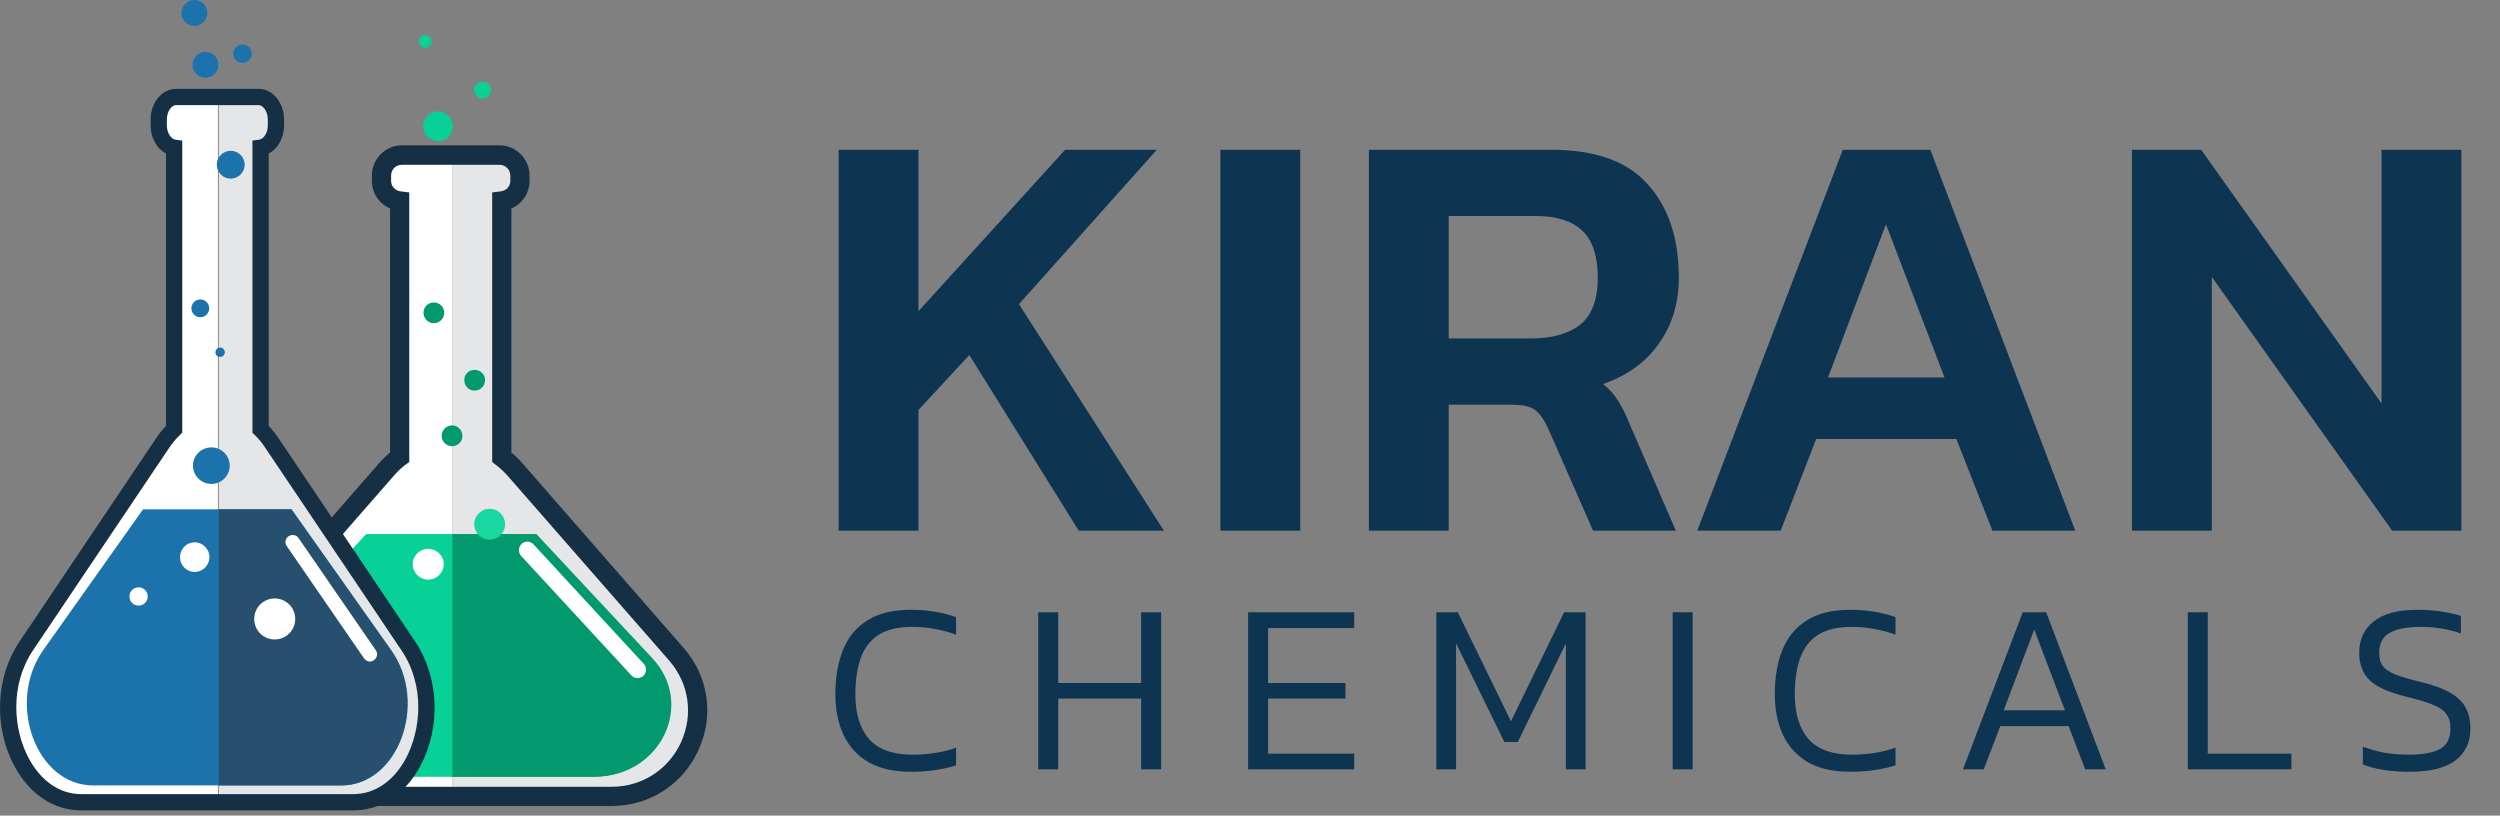
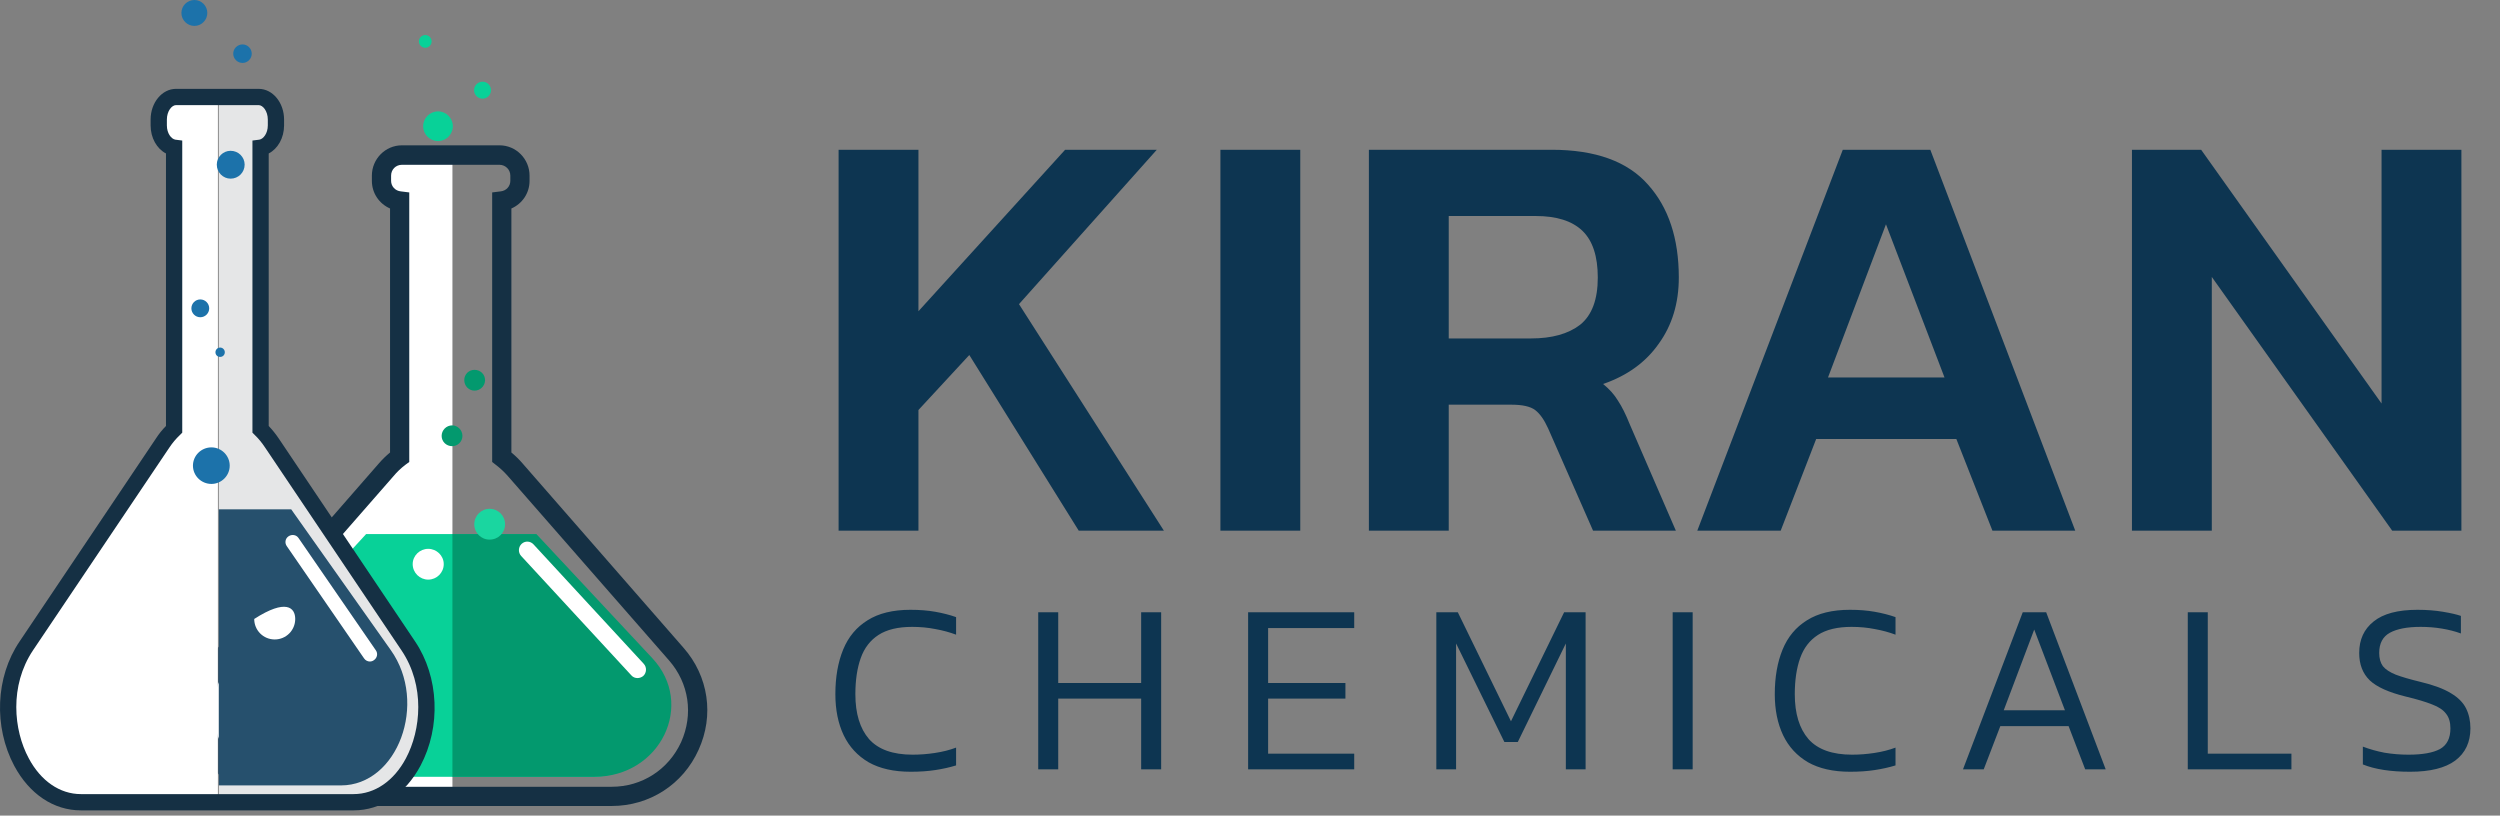
<svg xmlns="http://www.w3.org/2000/svg" width="423" height="138" viewBox="0 0 423 138" fill="none">
  <rect x="0" y="0" width="423" height="138" fill="#808080" stroke="none" />
-   <path d="M105.899 103.55C105.899 103.06 106.345 102.615 106.835 102.615C107.369 102.615 107.77 103.06 107.77 103.55C107.77 104.085 107.369 104.486 106.835 104.486C106.345 104.486 105.899 104.085 105.899 103.55Z" fill="white" />
-   <path d="M103.985 134.592L76.55 134.726V26.236L84.433 26.191C86.348 26.191 87.907 27.706 87.907 29.62V30.511C87.951 32.293 86.571 33.762 84.879 33.985L85.101 77.319C85.903 77.912 86.66 78.61 87.373 79.412L114.807 110.498C123.046 119.806 116.455 134.503 103.985 134.592Z" fill="#E5E6E7" />
  <path d="M38.339 110.498L65.729 79.412C66.442 78.61 67.214 77.912 68.045 77.319L68.268 33.985C66.531 33.762 65.195 32.293 65.195 30.511L65.239 29.62C65.239 27.706 66.798 26.191 68.713 26.191L76.551 26.236V134.726L49.117 134.592C36.691 134.503 30.1 119.806 38.339 110.498Z" fill="white" />
  <path d="M100.288 131.43H52.278C41.322 131.43 35.444 119.182 42.658 111.344L61.943 90.368H90.668L109.908 111.344C117.123 119.182 111.244 131.43 100.288 131.43Z" fill="#08D198" />
  <path d="M100.6 131.43H76.55V90.368H90.757L110.353 111.344C117.702 119.182 111.734 131.43 100.6 131.43Z" fill="#03996E" />
  <path d="M107.86 114.729C107.503 114.729 107.103 114.595 106.835 114.283L88.175 94.064C87.64 93.485 87.685 92.55 88.264 92.016C88.843 91.481 89.734 91.526 90.268 92.105L108.929 112.324C109.463 112.903 109.418 113.838 108.839 114.373C108.572 114.595 108.216 114.729 107.86 114.729Z" fill="white" />
  <path d="M69.826 95.445C69.826 94.02 71.028 92.862 72.453 92.862C73.879 92.862 75.081 94.02 75.081 95.445C75.081 96.914 73.879 98.072 72.453 98.072C71.028 98.072 69.826 96.914 69.826 95.445Z" fill="white" />
  <path d="M80.248 88.72C80.248 87.25 81.406 86.092 82.831 86.092C84.301 86.092 85.459 87.25 85.459 88.72C85.459 90.145 84.301 91.303 82.831 91.303C81.406 91.303 80.248 90.145 80.248 88.72Z" fill="#1AD6A0" />
  <path d="M74.725 73.756C74.725 72.776 75.526 71.974 76.506 71.974C77.441 71.974 78.243 72.776 78.243 73.756C78.243 74.736 77.441 75.493 76.506 75.493C75.526 75.493 74.725 74.736 74.725 73.756Z" fill="#03996E" />
  <path d="M78.554 64.314C78.554 63.334 79.311 62.577 80.291 62.577C81.271 62.577 82.073 63.334 82.073 64.314C82.073 65.294 81.271 66.096 80.291 66.096C79.311 66.096 78.554 65.294 78.554 64.314Z" fill="#03996E" />
-   <path d="M71.652 52.913C71.652 51.933 72.454 51.176 73.389 51.176C74.369 51.176 75.17 51.933 75.17 52.913C75.17 53.893 74.369 54.694 73.389 54.694C72.454 54.694 71.652 53.893 71.652 52.913Z" fill="#03996E" />
  <path fill-rule="evenodd" clip-rule="evenodd" d="M103.495 136.373H48.983C42.614 136.373 36.958 132.721 34.33 126.887C31.658 121.053 32.638 114.417 36.869 109.607L64.125 78.388C64.689 77.734 65.313 77.126 65.996 76.561V35.277C64.17 34.475 62.922 32.694 62.922 30.6V29.71C62.922 26.904 65.194 24.588 68 24.588H84.522C87.328 24.588 89.6 26.904 89.6 29.71V30.6C89.6 32.694 88.353 34.475 86.527 35.277V76.561C87.21 77.126 87.833 77.734 88.397 78.388L115.653 109.607C119.884 114.417 120.864 121.053 118.192 126.887C115.564 132.721 109.908 136.373 103.495 136.373ZM68 27.884C66.975 27.884 66.174 28.685 66.174 29.71V30.6C66.174 31.536 66.886 32.293 67.822 32.382L69.247 32.56V78.165L68.579 78.655C67.836 79.219 67.168 79.857 66.575 80.57L39.318 111.745C35.934 115.62 35.177 120.875 37.27 125.551C39.407 130.227 43.906 133.122 48.983 133.122H103.495C108.616 133.122 113.115 130.227 115.252 125.551C117.346 120.875 116.588 115.62 113.204 111.745L85.948 80.57C85.324 79.857 84.641 79.219 83.899 78.655L83.275 78.165V32.56L84.701 32.382C85.636 32.293 86.349 31.536 86.349 30.6V29.71C86.349 28.685 85.502 27.884 84.522 27.884H68Z" fill="#153044" />
  <path d="M71.596 21.358C71.596 19.98 72.722 18.847 74.123 18.847C75.493 18.847 76.619 19.98 76.619 21.358C76.619 22.737 75.493 23.87 74.123 23.87C72.722 23.87 71.596 22.737 71.596 21.358Z" fill="#08D198" />
  <path d="M80.208 15.259C80.208 14.471 80.852 13.823 81.652 13.823C82.435 13.823 83.079 14.471 83.079 15.259C83.079 16.046 82.435 16.694 81.652 16.694C80.852 16.694 80.208 16.046 80.208 15.259Z" fill="#08D198" />
  <path d="M70.878 7.006C70.878 6.415 71.361 5.929 71.961 5.929C72.549 5.929 73.031 6.415 73.031 7.006C73.031 7.596 72.549 8.082 71.961 8.082C71.361 8.082 70.878 7.596 70.878 7.006Z" fill="#08D198" />
  <path d="M60.244 135.569L37.02 135.757V16.428L43.693 16.391C45.314 16.353 46.634 18.05 46.634 20.161V21.141C46.634 23.102 45.503 24.723 44.032 24.949L44.258 72.605C44.937 73.259 45.578 74.026 46.181 74.905L69.406 109.064C76.381 119.357 70.801 135.493 60.244 135.569Z" fill="#E5E6E7" />
  <path d="M4.52 109.064L27.707 74.905C28.31 74.026 28.964 73.259 29.667 72.605L29.856 24.949C28.386 24.723 27.255 23.102 27.255 21.141V20.161C27.292 18.05 28.612 16.353 30.233 16.391L36.869 16.428V135.757L13.644 135.569C3.087 135.493 -2.455 119.357 4.52 109.064Z" fill="white" />
-   <path d="M57.794 132.892H15.755C6.141 132.892 1.014 118.942 7.31 110.006L24.201 86.178H49.348L66.201 110.006C72.535 118.942 67.408 132.892 57.794 132.892Z" fill="#1C72AA" />
  <path d="M57.681 132.892H37.02V86.178H49.273L66.126 110.006C72.46 118.942 67.295 132.892 57.681 132.892Z" fill="#26506D" />
  <path d="M62.582 111.929C62.205 111.929 61.828 111.741 61.601 111.401L48.519 92.399C48.142 91.871 48.255 91.117 48.82 90.74C49.386 90.363 50.14 90.476 50.517 91.042L63.6 110.044C63.977 110.572 63.826 111.326 63.26 111.703C63.072 111.854 62.808 111.929 62.582 111.929Z" fill="white" />
-   <path d="M43.014 104.728C43.014 102.805 44.56 101.259 46.483 101.259C48.406 101.259 49.952 102.805 49.952 104.728C49.952 106.651 48.406 108.197 46.483 108.197C44.56 108.197 43.014 106.651 43.014 104.728Z" fill="white" />
+   <path d="M43.014 104.728C48.406 101.259 49.952 102.805 49.952 104.728C49.952 106.651 48.406 108.197 46.483 108.197C44.56 108.197 43.014 106.651 43.014 104.728Z" fill="white" />
  <path d="M30.459 94.284C30.459 92.889 31.552 91.758 32.947 91.758C34.305 91.758 35.436 92.889 35.436 94.284C35.436 95.642 34.305 96.773 32.947 96.773C31.552 96.773 30.459 95.642 30.459 94.284Z" fill="white" />
  <path d="M21.9 100.92C21.9 100.053 22.579 99.374 23.446 99.374C24.313 99.374 24.992 100.053 24.992 100.92C24.992 101.787 24.313 102.466 23.446 102.466C22.579 102.466 21.9 101.787 21.9 100.92Z" fill="white" />
  <path d="M32.647 78.789C32.647 77.092 34.041 75.697 35.776 75.697C37.472 75.697 38.867 77.092 38.867 78.789C38.867 80.485 37.472 81.88 35.776 81.88C34.041 81.88 32.647 80.485 32.647 78.789Z" fill="#1C72AA" />
  <path d="M36.454 59.598C36.454 59.183 36.793 58.806 37.246 58.806C37.698 58.806 38.038 59.183 38.038 59.598C38.038 60.05 37.698 60.39 37.246 60.39C36.793 60.39 36.454 60.05 36.454 59.598Z" fill="#1C72AA" />
  <path d="M32.382 52.171C32.382 51.341 33.06 50.663 33.89 50.663C34.719 50.663 35.398 51.341 35.398 52.171C35.398 53 34.719 53.679 33.89 53.679C33.06 53.679 32.382 53 32.382 52.171Z" fill="#1C72AA" />
  <path d="M36.681 27.852C36.681 26.57 37.736 25.515 39.018 25.515C40.338 25.515 41.394 26.57 41.394 27.852C41.394 29.172 40.338 30.228 39.018 30.228C37.736 30.228 36.681 29.172 36.681 27.852Z" fill="#1C72AA" />
  <path fill-rule="evenodd" clip-rule="evenodd" d="M59.83 137.115H13.682C9.082 137.115 4.972 134.362 2.409 129.574C-1.098 122.976 -0.758 114.531 3.313 108.536L26.387 74.189C26.89 73.41 27.456 72.706 28.084 72.078V25.967C26.538 25.175 25.483 23.328 25.483 21.217V20.236C25.483 17.371 27.405 15.034 29.781 15.034H43.768C46.144 15.034 48.066 17.371 48.066 20.236V21.217C48.066 23.328 47.011 25.175 45.465 25.967V72.078C46.068 72.706 46.634 73.41 47.162 74.189L70.236 108.536C74.27 114.531 74.647 122.976 71.14 129.574C68.577 134.362 64.467 137.115 59.83 137.115ZM29.781 17.786C29.064 17.786 28.235 18.804 28.235 20.236V21.217C28.235 22.574 28.989 23.517 29.668 23.63L30.836 23.78V73.209L30.422 73.623C29.781 74.227 29.177 74.943 28.65 75.735L5.576 110.044C1.579 116.039 2.295 123.542 4.859 128.292C6.895 132.138 10.138 134.362 13.682 134.362H59.83C63.411 134.362 66.654 132.138 68.69 128.292C71.216 123.542 71.97 116.039 67.936 110.044L44.862 75.735C44.334 74.943 43.768 74.227 43.127 73.623L42.713 73.209V23.78L43.881 23.63C44.56 23.517 45.314 22.574 45.314 21.217V20.236C45.314 18.804 44.485 17.786 43.768 17.786H29.781Z" fill="#153044" />
-   <path d="M32.573 10.962C32.573 9.759 33.556 8.77 34.778 8.77C35.974 8.77 36.958 9.759 36.958 10.962C36.958 12.165 35.974 13.154 34.778 13.154C33.556 13.154 32.573 12.165 32.573 10.962Z" fill="#1C72AA" />
  <path d="M30.693 2.192C30.693 0.989 31.677 0 32.899 0C34.095 0 35.078 0.989 35.078 2.192C35.078 3.396 34.095 4.385 32.899 4.385C31.677 4.385 30.693 3.396 30.693 2.192Z" fill="#1C72AA" />
  <path d="M39.463 9.083C39.463 8.223 40.165 7.517 41.038 7.517C41.892 7.517 42.595 8.223 42.595 9.083C42.595 9.942 41.892 10.649 41.038 10.649C40.165 10.649 39.463 9.942 39.463 9.083Z" fill="#1C72AA" />
  <path d="M141.89 89.789V25.341H155.4V52.661L180.219 25.341H195.731L172.413 51.46L196.931 89.789H182.521L164.007 60.067L155.4 69.374V89.789H141.89ZM206.494 89.789V25.341H220.004V89.789H206.494ZM231.615 89.789V25.341H262.539C269.944 25.341 275.382 27.309 278.851 31.245C282.32 35.115 284.055 40.352 284.055 46.957C284.055 51.294 282.921 55.03 280.653 58.166C278.451 61.301 275.315 63.57 271.245 64.971C272.313 65.838 273.147 66.772 273.747 67.773C274.414 68.773 275.082 70.108 275.749 71.776L283.555 89.789H269.544L261.938 72.476C261.271 71.008 260.537 69.974 259.737 69.374C258.936 68.773 257.602 68.473 255.734 68.473H245.126V89.789H231.615ZM245.126 57.265H259.036C262.572 57.265 265.341 56.498 267.342 54.963C269.344 53.362 270.345 50.693 270.345 46.957C270.345 43.354 269.477 40.719 267.743 39.051C266.008 37.383 263.373 36.549 259.837 36.549H245.126V57.265ZM287.182 89.789L311.8 25.341H326.611L351.13 89.789H337.119L331.015 74.278H307.297L301.292 89.789H287.182ZM309.298 63.87H329.013L319.106 37.95L309.298 63.87ZM360.726 89.789V25.341H372.435L402.958 68.273V25.341H416.468V89.789H404.76L374.236 46.857V89.789H360.726Z" fill="#0D3551" />
  <path d="M154.096 130.58C151.234 130.58 148.855 130.044 146.956 128.971C145.085 127.87 143.682 126.343 142.747 124.39C141.811 122.409 141.344 120.098 141.344 117.457C141.344 114.568 141.784 112.051 142.664 109.905C143.545 107.759 144.92 106.108 146.791 104.952C148.662 103.769 151.083 103.178 154.054 103.178C155.595 103.178 156.984 103.288 158.222 103.508C159.488 103.728 160.671 104.031 161.771 104.416V107.387C160.671 106.975 159.502 106.658 158.264 106.438C157.026 106.191 155.719 106.067 154.343 106.067C151.95 106.067 150.051 106.521 148.648 107.429C147.245 108.336 146.241 109.643 145.636 111.349C145.03 113.055 144.728 115.091 144.728 117.457C144.728 120.731 145.498 123.262 147.039 125.05C148.607 126.811 151.069 127.691 154.426 127.691C155.664 127.691 156.916 127.595 158.181 127.402C159.474 127.21 160.671 126.907 161.771 126.495V129.507C160.699 129.837 159.529 130.099 158.264 130.291C157.026 130.484 155.636 130.58 154.096 130.58ZM175.668 130.167V103.591H179.052V115.558H193.083V103.591H196.467V130.167H193.083V118.2H179.052V130.167H175.668ZM211.181 130.167V103.591H229.133V106.273H214.565V115.558H227.647V118.2H214.565V127.526H229.133V130.167H211.181ZM243.027 130.167V103.591H246.659L255.656 122.038L264.652 103.591H268.284V130.167H264.941V108.873L256.811 125.545H254.541L246.37 108.873V130.167H243.027ZM283.015 130.167V103.591H286.399V130.167H283.015ZM313.045 130.58C310.183 130.58 307.804 130.044 305.905 128.971C304.034 127.87 302.631 126.343 301.696 124.39C300.76 122.409 300.293 120.098 300.293 117.457C300.293 114.568 300.733 112.051 301.613 109.905C302.494 107.759 303.869 106.108 305.74 104.952C307.611 103.769 310.032 103.178 313.003 103.178C314.544 103.178 315.933 103.288 317.171 103.508C318.437 103.728 319.62 104.031 320.721 104.416V107.387C319.62 106.975 318.451 106.658 317.213 106.438C315.975 106.191 314.668 106.067 313.292 106.067C310.899 106.067 309 106.521 307.597 107.429C306.194 108.336 305.19 109.643 304.585 111.349C303.979 113.055 303.677 115.091 303.677 117.457C303.677 120.731 304.447 123.262 305.988 125.05C307.556 126.811 310.018 127.691 313.375 127.691C314.613 127.691 315.865 127.595 317.13 127.402C318.423 127.21 319.62 126.907 320.721 126.495V129.507C319.648 129.837 318.478 130.099 317.213 130.291C315.975 130.484 314.585 130.58 313.045 130.58ZM332.139 130.167L342.25 103.591H346.211L356.281 130.167H352.814L350.008 122.863H338.453L335.647 130.167H332.139ZM339.031 120.18H349.389L344.189 106.521L339.031 120.18ZM370.171 130.167V103.591H373.555V127.526H387.71V130.167H370.171ZM407.801 130.58C404.5 130.58 401.831 130.167 399.795 129.342V126.329C400.951 126.77 402.175 127.114 403.468 127.361C404.789 127.581 406.137 127.691 407.513 127.691C409.879 127.691 411.653 127.375 412.836 126.742C414.019 126.082 414.611 124.913 414.611 123.234C414.611 122.189 414.363 121.364 413.868 120.758C413.4 120.125 412.616 119.603 411.516 119.19C410.415 118.75 408.943 118.31 407.1 117.869C404.184 117.154 402.134 116.232 400.951 115.104C399.768 113.949 399.176 112.408 399.176 110.482C399.176 108.226 399.988 106.452 401.611 105.159C403.234 103.838 405.711 103.178 409.039 103.178C410.58 103.178 412.011 103.288 413.331 103.508C414.652 103.728 415.67 103.962 416.385 104.21V107.181C415.395 106.823 414.322 106.548 413.166 106.356C412.011 106.163 410.814 106.067 409.576 106.067C407.32 106.067 405.587 106.397 404.376 107.057C403.166 107.717 402.56 108.859 402.56 110.482C402.56 111.39 402.767 112.133 403.179 112.711C403.62 113.261 404.349 113.743 405.367 114.155C406.385 114.54 407.801 114.953 409.617 115.393C411.791 115.916 413.483 116.549 414.693 117.292C415.904 118.007 416.757 118.86 417.252 119.85C417.747 120.841 417.995 121.969 417.995 123.234C417.995 125.573 417.142 127.389 415.436 128.682C413.73 129.947 411.185 130.58 407.801 130.58Z" fill="#0D3551" />
</svg>